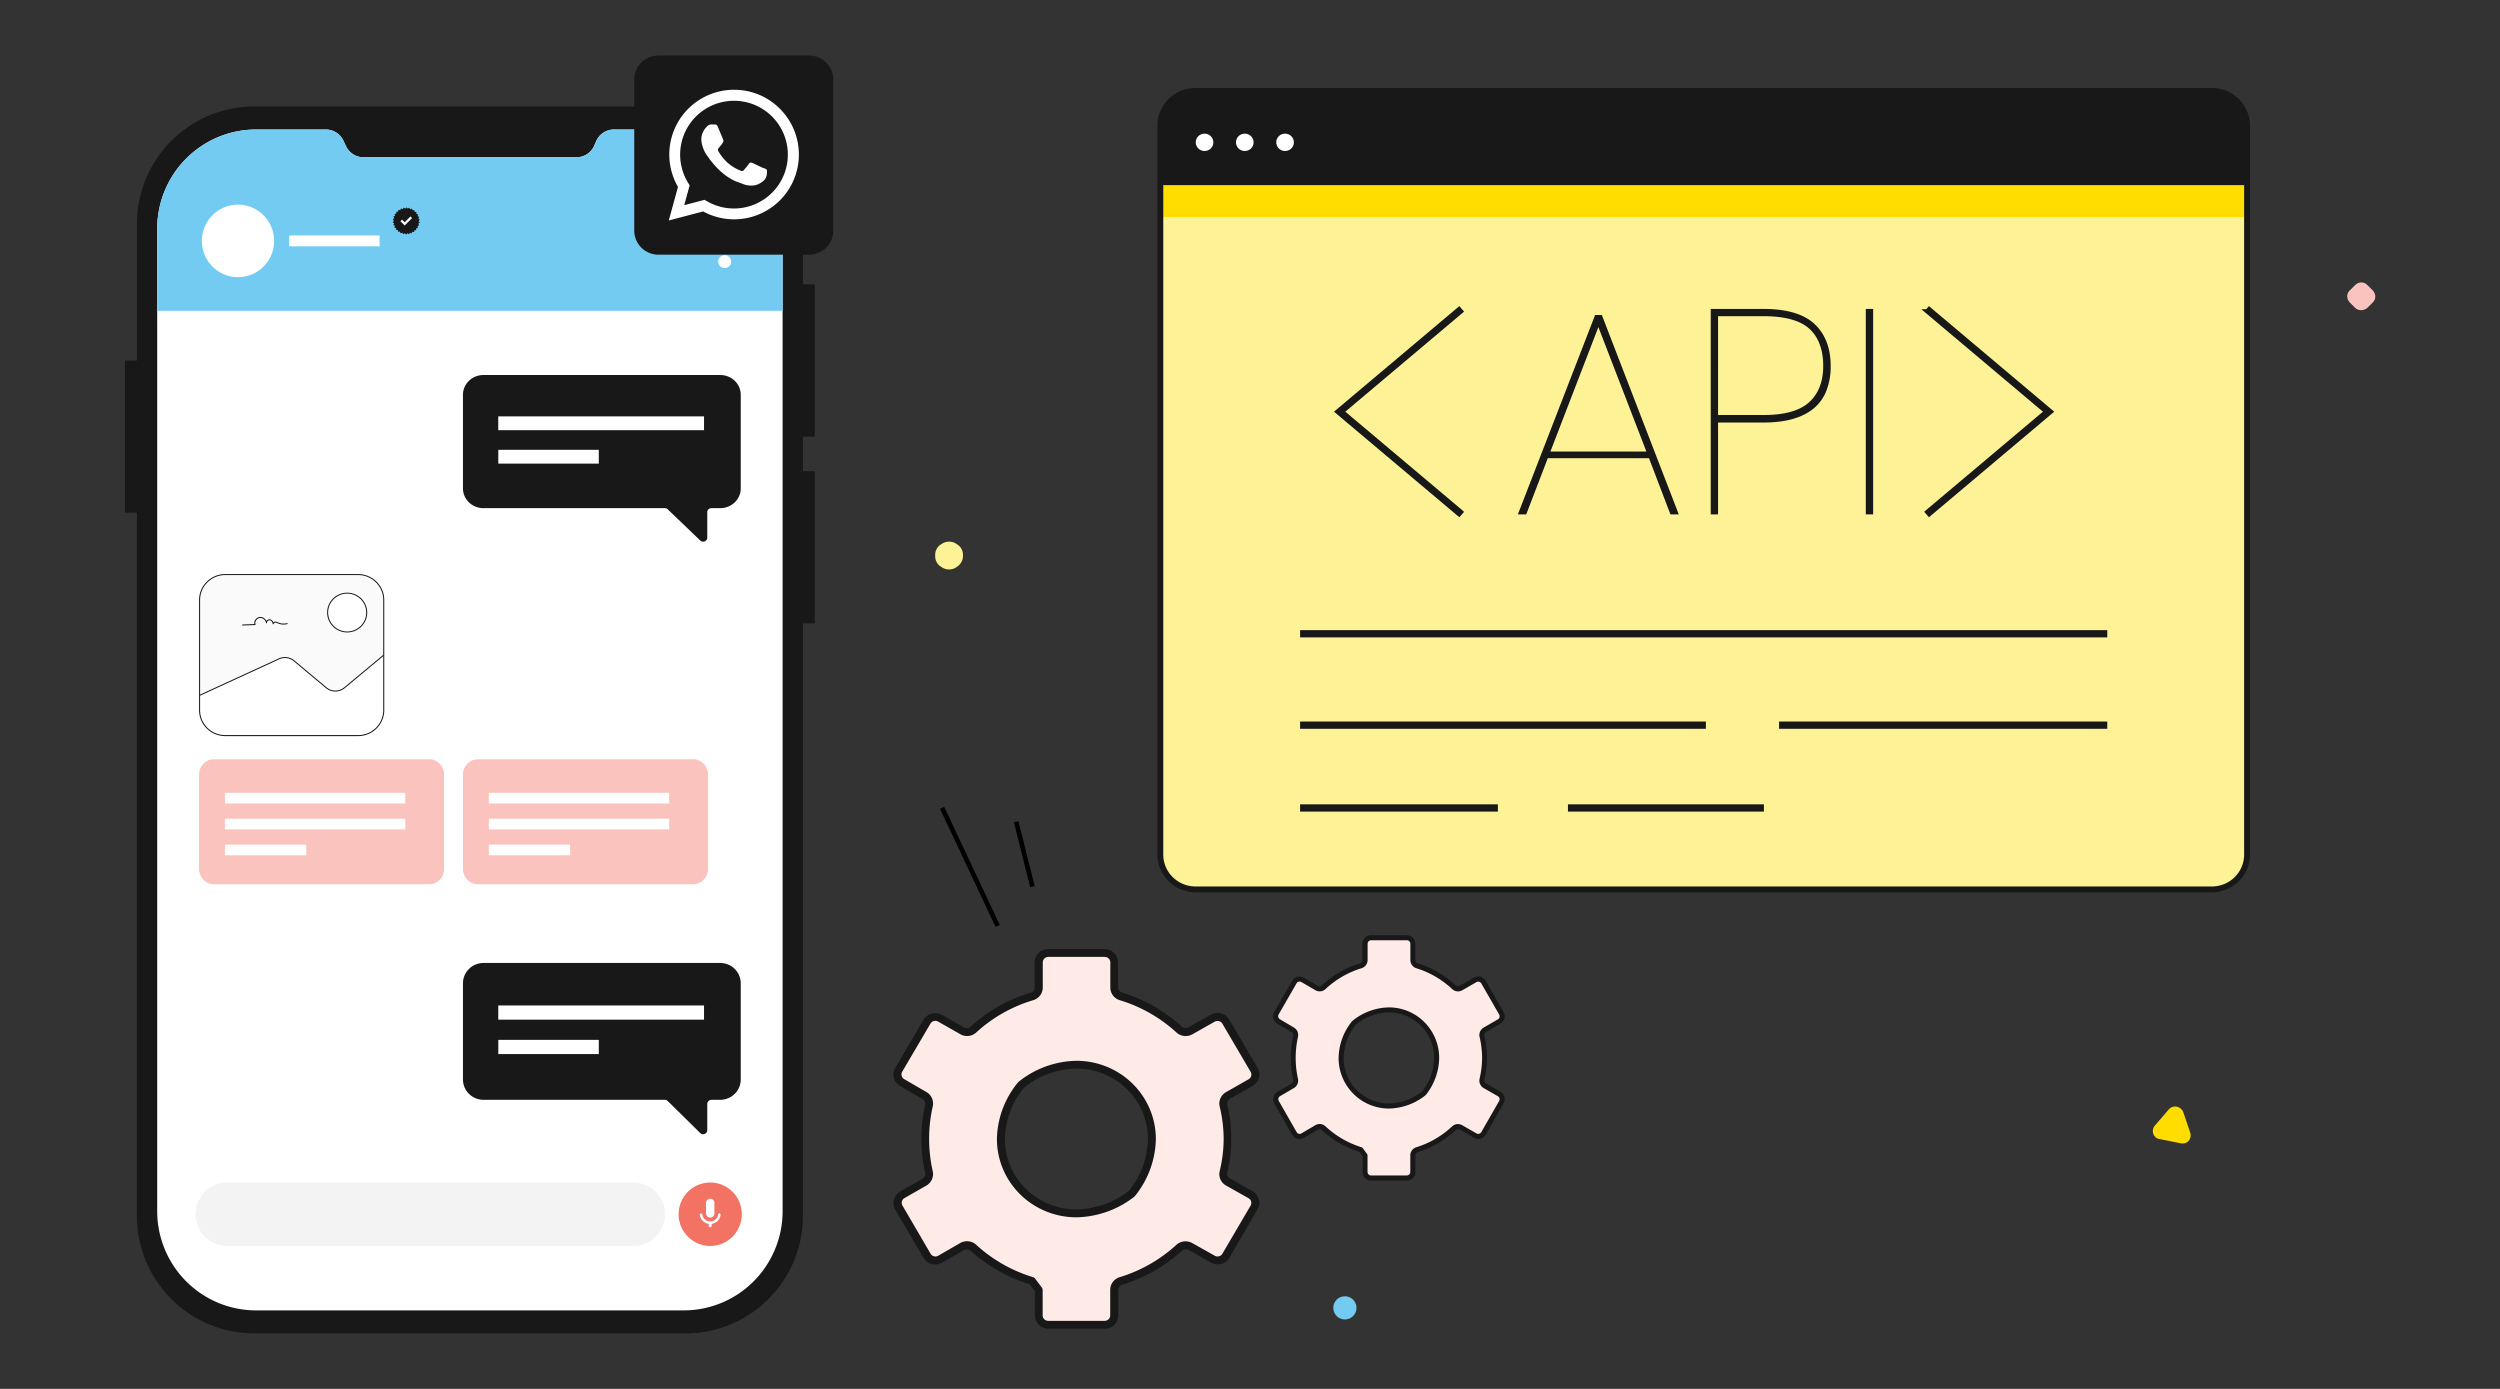
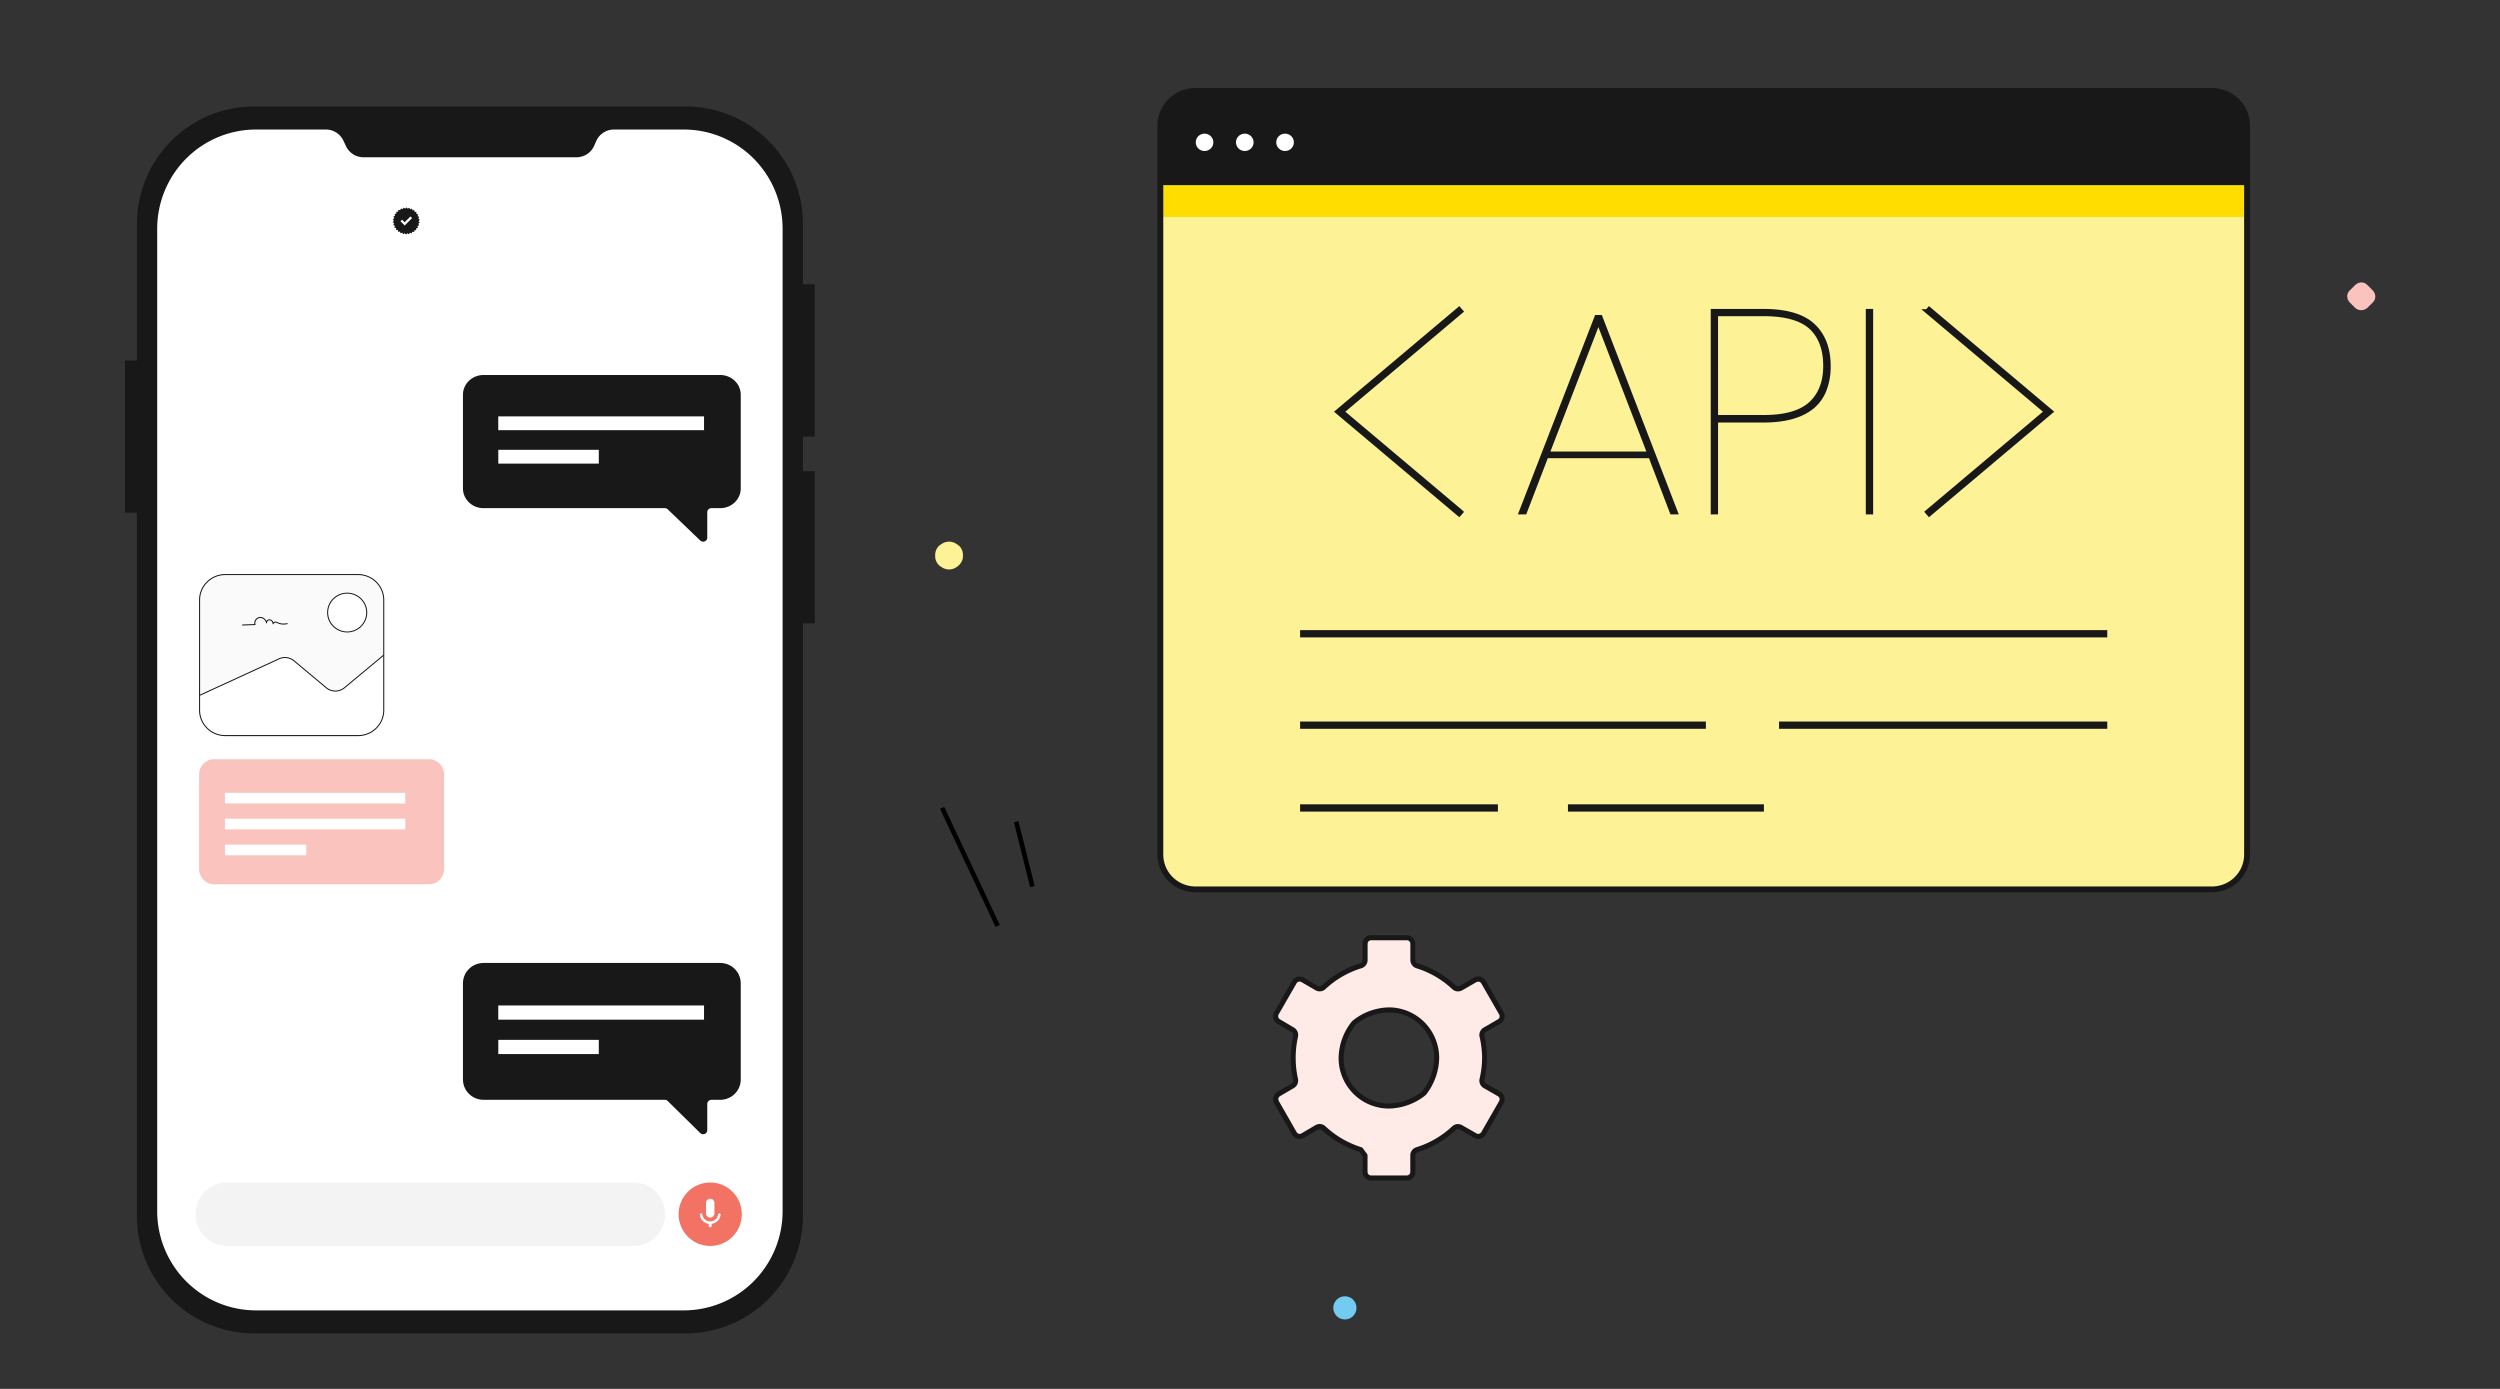
<svg xmlns="http://www.w3.org/2000/svg" xmlns:xlink="http://www.w3.org/1999/xlink" width="540" height="300" fill="none">
  <rect width="100%" height="100%" fill="#333333" stroke="none" />
  <style>.B{fill:#fff}.C{fill:#181818}.D{fill:#fac3bd}</style>
  <g clip-path="url(#A)">
    <path d="M477.74 19.626H258.247c-4.204 0-7.613 3.363-7.613 7.511v157.457c0 4.148 3.409 7.511 7.613 7.511H477.74c4.204 0 7.613-3.363 7.613-7.511V27.137c0-4.148-3.409-7.511-7.613-7.511z" fill="#fdf295" />
    <path d="M485.353 39.986H250.634v6.885h234.719v-6.885z" fill="#fd0" />
    <path d="M258.247 19.626h219.506c2.019 0 3.955.791 5.383 2.2a7.46 7.46 0 0 1 2.23 5.311v12.85H250.634v-12.85a7.46 7.46 0 0 1 2.23-5.311c1.428-1.408 3.364-2.2 5.383-2.2z" class="C" />
    <g class="B">
      <path d="M260.182 32.62c1.051 0 1.903-.841 1.903-1.878s-.852-1.878-1.903-1.878-1.903.841-1.903 1.878.852 1.878 1.903 1.878zm8.692 0c1.051 0 1.903-.841 1.903-1.878s-.852-1.878-1.903-1.878-1.904.841-1.904 1.878.853 1.878 1.904 1.878zm8.697 0c1.052 0 1.904-.841 1.904-1.878s-.852-1.878-1.904-1.878-1.903.841-1.903 1.878.852 1.878 1.903 1.878z" />
    </g>
    <g class="C">
      <path d="M258.247 192.731h219.506c2.187 0 4.285-.857 5.831-2.383s2.416-3.596 2.416-5.754V27.137a8.08 8.08 0 0 0-2.416-5.754C482.038 19.857 479.94 19 477.753 19H258.247c-2.187 0-4.285.857-5.831 2.383A8.08 8.08 0 0 0 250 27.137v157.457c0 2.158.869 4.228 2.416 5.754s3.644 2.383 5.831 2.383zm-6.978-165.594c0-1.826.735-3.577 2.044-4.868s3.083-2.017 4.934-2.017h219.506a7.02 7.02 0 0 1 4.934 2.017c1.308 1.292 2.044 3.042 2.044 4.868v157.457a6.84 6.84 0 0 1-2.044 4.869c-1.308 1.291-3.083 2.016-4.934 2.016H258.247c-1.851 0-3.626-.725-4.934-2.016a6.84 6.84 0 0 1-2.044-4.869V27.137zm64.957 83.432l-.317-.307-.013-.018-25.307-21.319 25.656-21.618-1.028-1.189-27.07 22.808 27.07 22.802 1.009-1.158zm125.048-21.644l-25.655 21.613 1.027 1.189.362-.3 26.709-22.502-27.071-22.808-.577.67h-1.072l26.277 22.138zm13.418 47.187H280.82v1.565h174.348v-1.565h-.476zm-86.223 19.741h-.475-87.174v1.565h87.649v-1.565zm15.804 1.565h.475 70.42v-1.565h-70.895v1.565zM280.82 173.741v1.565h42.727v-1.565h-.476-42.251zm57.858 1.565h.475 41.852v-1.565h-42.327v1.565zm-4.352-76.341h21.855l4.631 12.142h1.802l-16.615-43.062h-.73v-.038.038h-.729l-16.679 43.062h1.802l4.663-12.142zm10.924-28.316l10.366 26.876H334.89l10.36-26.876zm25.852 20.617h9.865c4.663 0 8.298-.995 10.785-3.036a9.48 9.48 0 0 0 2.76-3.855 14.37 14.37 0 0 0 .913-5.345c0-3.818-1.167-6.885-3.508-9.063s-6.058-3.23-10.924-3.236h-11.477v44.376h1.586V91.266zm0-22.97h9.865c4.612 0 7.918.951 9.853 2.716s2.994 4.444 2.994 8.018c0 3.411-1.028 6.009-3.026 7.836s-5.253 2.779-9.821 2.773h-9.865V68.296zm33.497-1.559h-.476-.634-.476v44.377h1.586V66.737z" />
    </g>
  </g>
  <g clip-path="url(#B)">
    <path d="M176.012 94.313V61.398h-2.575V48.39c0-6.734-2.665-13.192-7.409-17.953S154.851 23 148.142 23H54.87c-6.709 0-13.142 2.675-17.886 7.436s-7.409 11.219-7.409 17.953v29.466h-2.586v32.892h2.575V262.61a25.44 25.44 0 0 0 7.409 17.954A25.25 25.25 0 0 0 54.858 288h93.272a25.25 25.25 0 0 0 17.887-7.436c4.743-4.762 7.408-11.22 7.408-17.954V134.661h2.587v-32.892h-2.575v-7.44l2.575-.016z" class="C" />
    <path d="M169.044 49.404v212.212a21.47 21.47 0 0 1-6.255 15.151c-4.004 4.019-9.434 6.276-15.096 6.276H55.307c-5.662 0-11.092-2.257-15.096-6.276a21.47 21.47 0 0 1-6.255-15.151V49.404c.001-5.683 2.251-11.133 6.255-15.151a21.31 21.31 0 0 1 15.096-6.276h15.066a4.18 4.18 0 0 1 2.265.656 4.2 4.2 0 0 1 1.554 1.78l.523 1.124a4.21 4.21 0 0 0 1.548 1.774c.674.431 1.456.661 2.255.661h45.999c.799 0 1.581-.23 2.255-.661s1.211-1.047 1.548-1.774l.488-1.124c.336-.728.873-1.344 1.547-1.776a4.18 4.18 0 0 1 2.257-.66h15.066a21.28 21.28 0 0 1 8.174 1.626c2.592 1.076 4.948 2.654 6.932 4.644s3.558 4.352 4.632 6.953 1.628 5.388 1.628 8.204z" class="B" />
-     <path d="M169.044 49.404v17.73H33.956v-17.73c.001-5.683 2.251-11.133 6.255-15.151a21.31 21.31 0 0 1 15.096-6.276h15.066a4.18 4.18 0 0 1 2.265.656 4.2 4.2 0 0 1 1.554 1.78l.523 1.124a4.21 4.21 0 0 0 1.548 1.774c.674.431 1.456.661 2.255.661h45.999c.799 0 1.581-.23 2.255-.661s1.211-1.047 1.548-1.774l.488-1.124c.336-.728.873-1.344 1.547-1.776a4.18 4.18 0 0 1 2.257-.66h15.066a21.28 21.28 0 0 1 8.174 1.626c2.592 1.076 4.948 2.654 6.932 4.644s3.558 4.352 4.632 6.953 1.628 5.388 1.628 8.204z" fill="#73cbf2" />
    <path d="M153.405 269.126c3.77 0 6.827-3.068 6.827-6.852s-3.057-6.853-6.827-6.853-6.827 3.068-6.827 6.853 3.056 6.852 6.827 6.852z" fill="#f27264" />
    <g class="B">
      <path d="M153.409 262.998c-.242 0-.473-.096-.643-.267a.91.91 0 0 1-.266-.645v-2.189c-.009-.125.009-.25.051-.367s.107-.225.192-.316a.92.92 0 0 1 .302-.214.9.9 0 0 1 .362-.075.9.9 0 0 1 .361.075c.114.05.217.122.302.214a.9.9 0 0 1 .192.316c.041.118.06.242.052.367v2.189a.93.93 0 0 1-.068.349c-.045.11-.112.211-.196.296a.92.92 0 0 1-.294.198.9.9 0 0 1-.347.069zm2.25-.599a.27.27 0 0 0-.012-.113c-.012-.037-.031-.07-.057-.099a.26.26 0 0 0-.092-.066c-.035-.015-.073-.024-.112-.023a.27.27 0 0 0-.179.071c-.05.044-.081.105-.09.171-.059.414-.264.791-.579 1.065a1.72 1.72 0 0 1-1.131.423c-.415 0-.818-.15-1.132-.423a1.74 1.74 0 0 1-.579-1.065c-.004-.035-.015-.069-.032-.101s-.04-.059-.068-.081-.059-.039-.093-.049a.27.27 0 0 0-.106-.009c-.035.003-.069.014-.1.031s-.059.041-.081.069-.039.059-.049.094-.013.07-.009.105c.064.493.288.952.637 1.305a2.27 2.27 0 0 0 1.294.653v.435a.31.31 0 0 0 .06.183c.038.053.092.093.154.114.025.006.05.006.074 0h.059c.024.006.05.006.074 0 .062-.02.117-.06.155-.114s.06-.117.06-.183v-.435c.49-.07.945-.3 1.294-.653a2.29 2.29 0 0 0 .64-1.305z" />
    </g>
    <path d="M136.833 255.421H49.057c-3.77 0-6.827 3.068-6.827 6.853s3.057 6.852 6.827 6.852h87.776c3.77 0 6.827-3.068 6.827-6.852s-3.057-6.853-6.827-6.853z" fill="#f3f3f3" />
    <g class="B">
      <use xlink:href="#I" />
      <path d="M156.529 53.429a1.394 1.394 0 1 0 0-2.788 1.394 1.394 0 1 0 0 2.788zm0 4.48a1.394 1.394 0 1 0 0-2.788 1.394 1.394 0 1 0 0 2.788zm-105.12 1.958c4.309 0 7.802-3.506 7.802-7.832s-3.493-7.831-7.802-7.831-7.802 3.506-7.802 7.831 3.493 7.832 7.802 7.832zm11.06-6.657h19.529v-2.35H62.469" />
    </g>
    <path d="M90.417 47.767l.25-.309-.3-.247.179-.356-.343-.176.101-.388-.375-.102.023-.399-.39-.02-.062-.399-.382.063-.141-.372-.363.137-.218-.337-.324.211-.285-.282-.273.274-.335-.219-.211.329-.374-.145-.137.364-.394-.063-.062.384-.398.02.019.388-.386.106.101.376-.355.18.175.348-.312.251.246.305-.254.309.304.247-.183.356.347.176-.105.388.374.102-.019.399.386.02.062.395.382-.059.144.372.363-.137.215.337.328-.215.281.286.273-.274.336.215.211-.325.374.145.141-.364.394.063.059-.384.402-.023-.023-.388.386-.102-.098-.376.355-.184-.176-.345.308-.255-.242-.301z" class="C" />
    <path d="M86.496 47.787l.917.92 1.596-1.605-.351-.352-1.252 1.257-.566-.564-.343.345z" class="B" />
  </g>
  <g clip-path="url(#C)">
    <path d="M174.8 12.743h-32.6a4.46 4.46 0 0 0-4.457 4.457V49.8a4.46 4.46 0 0 0 4.457 4.457h32.6a4.46 4.46 0 0 0 4.457-4.457V17.199a4.46 4.46 0 0 0-4.457-4.457z" class="C" />
    <path d="M168.457 23.491c-1.295-1.305-2.837-2.339-4.535-3.043a13.88 13.88 0 0 0-5.359-1.057 13.99 13.99 0 0 0-6.995 1.871 13.98 13.98 0 0 0-5.122 5.118c-1.229 2.126-1.876 4.538-1.877 6.993s.645 4.868 1.872 6.995l-1.983 7.25 7.427-1.946c2.052 1.117 4.35 1.702 6.686 1.701 2.766 0 5.471-.82 7.771-2.358a13.98 13.98 0 0 0 5.152-6.279c1.058-2.556 1.335-5.369.794-8.083a13.99 13.99 0 0 0-3.831-7.161zm-9.894 21.541a11.54 11.54 0 0 1-5.942-1.619l-.431-.253-4.397 1.159 1.173-4.293-.275-.438a11.64 11.64 0 0 1 1.399-14.179 11.63 11.63 0 0 1 14.079-2.188c2.257 1.248 4.036 3.21 5.056 5.579s1.224 5.01.58 7.507-2.101 4.71-4.14 6.289a11.63 11.63 0 0 1-7.124 2.437h.022zm6.381-8.691l-2.392-1.136c-.32-.119-.55-.178-.787.178s-.899 1.136-1.107 1.367-.409.26-.743.089a9.6 9.6 0 0 1-2.808-1.738 10.34 10.34 0 0 1-1.961-2.474c-.2-.349 0-.535.156-.743s.349-.409.52-.609a2.14 2.14 0 0 0 .349-.587c.052-.093.08-.198.08-.305s-.028-.212-.08-.305l-1.077-2.592c-.289-.698-.572-.594-.787-.602s-.431 0-.669 0a1.28 1.28 0 0 0-.928.438 3.9 3.9 0 0 0-.922 1.33 3.89 3.89 0 0 0-.304 1.589c.116 1.316.611 2.57 1.427 3.61.178.238 2.466 3.766 5.942 5.281l1.99.743c.722.223 1.486.269 2.229.134.668-.097 2.065-.839 2.362-1.656.228-.523.298-1.102.2-1.664-.089-.148-.319-.23-.668-.408l-.022.059z" class="B" />
    <path d="M142.2 55.007h32.593a5.2 5.2 0 0 0 5.2-5.199V17.2a5.2 5.2 0 0 0-5.2-5.199H142.2a5.2 5.2 0 0 0-5.2 5.2v32.608a5.2 5.2 0 0 0 5.2 5.2zM138.486 17.2c0-.985.391-1.93 1.087-2.626s1.642-1.088 2.627-1.088h32.593c.985 0 1.93.391 2.626 1.088a3.71 3.71 0 0 1 1.088 2.626v32.608a3.71 3.71 0 0 1-1.088 2.626c-.696.697-1.641 1.088-2.626 1.088H142.2c-.985 0-1.93-.391-2.627-1.088s-1.087-1.641-1.087-2.626V17.2z" class="C" />
  </g>
  <g clip-path="url(#D)">
    <path d="M144.227 237.818l7.026 6.924c.56.551 1.518.162 1.518-.62v-5.685c0-.484.398-.876.889-.876h1.896c2.455 0 4.444-1.959 4.444-4.379v-20.803c0-2.419-1.989-4.379-4.444-4.379h-51.112c-2.455 0-4.444 1.96-4.444 4.379v20.803c0 2.42 1.989 4.379 4.444 4.379h39.154c.235 0 .462.092.629.257z" class="C" />
    <g class="B">
      <path d="M107.626 217.186h44.444v3.066h-44.444v-3.066zm.009 7.421h21.704v3.066h-21.704v-3.066z" />
    </g>
  </g>
  <g clip-path="url(#E)">
    <path d="M144.227 110.012l7.026 6.737c.56.536 1.518.157 1.518-.603v-5.531c0-.471.398-.852.889-.852h1.896c2.455 0 4.444-1.907 4.444-4.262v-20.24c0-2.354-1.989-4.261-4.444-4.261h-51.112c-2.455 0-4.444 1.907-4.444 4.261v20.24c0 2.355 1.989 4.262 4.444 4.262h39.154a.91.91 0 0 1 .629.249z" class="C" />
    <g class="B">
      <path d="M107.626 89.938h44.444v2.983h-44.444v-2.983zm.009 7.22h21.704v2.983h-21.704v-2.983z" />
    </g>
  </g>
  <path d="M92.727 164H46.193C44.43 164 43 165.474 43 167.293v20.414c0 1.819 1.429 3.293 3.193 3.293h46.535c1.763 0 3.193-1.474 3.193-3.293v-20.414c0-1.819-1.429-3.293-3.193-3.293z" class="D" />
  <path d="M87.539 171.244H48.587v2.305h38.952v-2.305zm0 5.597H48.587v2.305h38.952v-2.305zm-21.391 5.598h-17.56v2.305h17.56v-2.305z" class="B" />
-   <path d="M149.727 164h-46.534c-1.764 0-3.193 1.474-3.193 3.293v20.414c0 1.819 1.429 3.293 3.193 3.293h46.534c1.764 0 3.193-1.474 3.193-3.293v-20.414c0-1.819-1.429-3.293-3.193-3.293z" class="D" />
  <path d="M144.539 171.244h-38.952v2.305h38.952v-2.305zm0 5.597h-38.952v2.305h38.952v-2.305zm-21.391 5.598h-17.561v2.305h17.561v-2.305z" class="B" />
  <g clip-path="url(#F)">
    <path d="M77.352 124.109H48.648c-3.058 0-5.538 2.46-5.538 5.493v23.796c0 3.033 2.479 5.492 5.538 5.492h28.704c3.058 0 5.538-2.459 5.538-5.492v-23.796c0-3.033-2.479-5.493-5.538-5.493z" fill="#fafafa" />
    <path d="M77.52 158.891H48.48c-2.966 0-5.37-2.385-5.37-5.327v-3.369l17.161-7.886a3.07 3.07 0 0 1 3.247.432l6.951 5.815a3.07 3.07 0 0 0 3.924.005l8.496-7.062v12.064c0 2.942-2.404 5.327-5.37 5.327l.001.001z" class="B" />
    <g class="C">
      <path d="M43.157 150.295l17.161-7.886c.395-.182.816-.27 1.235-.27.681 0 1.354.234 1.895.686l6.95 5.815c.588.491 1.312.737 2.037.737s1.443-.244 2.03-.731l8.496-7.062-.141-.168-8.496 7.063c-.546.454-1.216.681-1.888.681s-1.347-.229-1.894-.687l-6.951-5.814c-.581-.486-1.306-.738-2.038-.738a3.18 3.18 0 0 0-1.328.29l-17.162 7.885.093.198v.001z" />
      <path d="M77.352 158.891v-.11H48.648c-1.499 0-2.855-.602-3.838-1.576a5.34 5.34 0 0 1-1.589-3.807v-23.796c0-1.487.607-2.832 1.589-3.807a5.43 5.43 0 0 1 3.838-1.576h28.704c1.499 0 2.856.602 3.838 1.576s1.589 2.32 1.589 3.807v23.797c0 1.487-.607 2.832-1.589 3.807a5.43 5.43 0 0 1-3.838 1.576v.219c3.119 0 5.648-2.508 5.648-5.602v-23.797c0-3.094-2.529-5.602-5.648-5.602H48.648c-3.119 0-5.648 2.508-5.648 5.602v23.797c0 3.094 2.529 5.602 5.648 5.602h28.704v-.109-.001zm-24.946-23.783l.906-.032 1.444-.051.33-.012c.069-.002.129-.069.106-.139-.152-.461.09-.974.49-1.229.439-.279.993-.168 1.366.171a1.29 1.29 0 0 1 .414.749c.02.12.23.094.216-.03-.034-.319.305-.585.614-.536.349.056.573.415.586.744.006.126.175.145.216.03.054-.151.195-.256.351-.288.203-.042.394.099.573.173a3.24 3.24 0 0 0 1.29.25 3.33 3.33 0 0 0 .75-.099c.138-.035.08-.246-.058-.211a3.03 3.03 0 0 1-1.375.023c-.224-.049-.444-.123-.651-.221s-.404-.182-.633-.115a.69.69 0 0 0-.46.429l.216.029c-.013-.346-.197-.696-.508-.867s-.697-.108-.943.147c-.132.137-.213.323-.192.514l.216-.03c-.096-.587-.593-1.097-1.181-1.215a1.26 1.26 0 0 0-.847.119 1.41 1.41 0 0 0-.585.605c-.141.284-.185.612-.085.916l.106-.139-.906.031-1.444.052-.33.012c-.141.005-.142.224 0 .219l.005.001z" />
    </g>
    <path d="M78.934 133.802c.828-2.16-.266-4.577-2.444-5.399s-4.615.264-5.443 2.424.266 4.577 2.444 5.399 4.615-.264 5.443-2.424z" class="B" />
    <path d="M79.209 132.314h-.11a4.04 4.04 0 0 1-1.203 2.881 4.11 4.11 0 0 1-5.81 0 4.04 4.04 0 0 1-1.203-2.881c0-1.126.459-2.144 1.203-2.882a4.11 4.11 0 0 1 5.81 0c.744.738 1.203 1.756 1.203 2.882h.221c0-2.371-1.938-4.294-4.329-4.294s-4.329 1.923-4.329 4.294 1.938 4.294 4.329 4.294 4.329-1.923 4.329-4.294h-.11z" class="C" />
  </g>
  <g clip-path="url(#G)">
    <path d="M265.262 236.635l4.858-2.789c.235-.133.441-.31.605-.522a1.99 1.99 0 0 0 .355-.711c.069-.257.086-.526.05-.79a2.01 2.01 0 0 0-.263-.749l-6.094-10.396a2.04 2.04 0 0 0-.53-.596c-.215-.162-.46-.281-.721-.35a2.09 2.09 0 0 0-1.564.202l-4.858 2.73a2.07 2.07 0 0 1-1.25.26c-.434-.047-.842-.23-1.162-.522-3.583-3.287-7.872-5.737-12.549-7.167-.417-.127-.782-.383-1.04-.73s-.396-.767-.393-1.197v-5.426a2.02 2.02 0 0 0-.603-1.437c-.386-.382-.91-.598-1.457-.6h-12.189a2.1 2.1 0 0 0-.79.155c-.25.103-.478.253-.669.442s-.343.414-.446.661-.156.512-.155.779v5.418a1.99 1.99 0 0 1-.397 1.201c-.259.349-.626.606-1.045.734a32.41 32.41 0 0 0-12.66 7.176c-.322.292-.732.475-1.167.52s-.876-.048-1.253-.267l-4.773-2.713a2.11 2.11 0 0 0-1.567-.2c-.529.14-.98.479-1.256.944l-6.095 10.387a2.01 2.01 0 0 0-.209 1.536 2.04 2.04 0 0 0 .948 1.237l4.823 2.789a2.03 2.03 0 0 1 .843.931c.175.39.219.824.127 1.241a32.32 32.32 0 0 0 0 14.368c.082.419.026.853-.159 1.239s-.49.704-.871.908l-4.755 2.747c-.235.132-.442.309-.607.52s-.287.453-.357.711-.088.526-.052.791.124.519.261.75l6.085 10.379a2.08 2.08 0 0 0 1.257.944 2.11 2.11 0 0 0 1.567-.2l4.781-2.722c.377-.217.814-.309 1.248-.264a2.06 2.06 0 0 1 1.164.518c3.611 3.301 7.933 5.757 12.643 7.184l1.459 1.935v5.502a2 2 0 0 0 .155.778 2.01 2.01 0 0 0 .446.659c.192.189.419.338.67.44s.518.153.789.152h12.188c.547 0 1.071-.214 1.457-.594s.603-.897.603-1.435v-5.51a2 2 0 0 1 .394-1.2 2.05 2.05 0 0 1 1.04-.736c4.694-1.42 8.999-3.87 12.591-7.167a2.08 2.08 0 0 1 1.162-.522c.433-.049.871.039 1.25.252l4.858 2.738c.474.267 1.036.339 1.564.199s.977-.478 1.252-.943l6.094-10.379c.271-.469.342-1.024.199-1.545s-.489-.965-.963-1.235l-4.815-2.747c-.387-.211-.692-.541-.871-.94s-.219-.843-.116-1.266a30.74 30.74 0 0 0 0-14.368 1.98 1.98 0 0 1 .127-1.207c.167-.379.45-.699.808-.915zm-21.046 21.367c-17.57 12.618-36.659-6.677-23.827-23.497.124-.164.271-.309.438-.431 17.089-12.677 36.685 6.162 23.861 23.454-.132.18-.292.34-.472.474z" fill="#feebe8" />
    <g class="C">
      <path d="M270.549 234.582a2.9 2.9 0 0 0 1.079-1.073 2.85 2.85 0 0 0 .381-1.463 2.82 2.82 0 0 0-.395-1.437l-6.094-10.387c-.258-.437-.627-.8-1.071-1.052a2.96 2.96 0 0 0-1.461-.385 2.91 2.91 0 0 0-1.451.38l-4.867 2.739c-.184.099-.39.152-.6.152a1.18 1.18 0 0 1-.799-.304 33.53 33.53 0 0 0-12.917-7.362c-.248-.071-.465-.219-.619-.422a1.16 1.16 0 0 1-.24-.702v-5.384c.001-.378-.073-.753-.219-1.102a2.86 2.86 0 0 0-.633-.935c-.271-.268-.593-.481-.947-.625a2.96 2.96 0 0 0-1.119-.22h-12.188a2.96 2.96 0 0 0-1.119.22 2.9 2.9 0 0 0-.948.625 2.86 2.86 0 0 0-.632.935c-.146.349-.221.724-.22 1.102v5.418c.001.254-.082.501-.237.703a1.19 1.19 0 0 1-.621.421 33.24 33.24 0 0 0-12.995 7.37c-.219.194-.503.302-.798.304a1.31 1.31 0 0 1-.61-.16l-4.695-2.722c-.445-.246-.947-.377-1.459-.38-.52-.009-1.033.12-1.486.373a2.89 2.89 0 0 0-1.089 1.064l-6.102 10.387a2.81 2.81 0 0 0-.395 1.437 2.85 2.85 0 0 0 .387 1.43 2.91 2.91 0 0 0 1.055 1.055l4.824 2.789a1.17 1.17 0 0 1 .437.427 1.14 1.14 0 0 1 .155.587c.008.081.008.163 0 .245-1.1 4.851-1.1 9.881 0 14.732.008.081.008.163 0 .245-.002.207-.059.41-.164.589a1.21 1.21 0 0 1-.437.433l-4.781 2.713c-.451.257-.825.627-1.083 1.072s-.39.951-.385 1.464a2.82 2.82 0 0 0 .395 1.437l6.094 10.379a2.9 2.9 0 0 0 .752.843c.305.23.653.398 1.023.496a2.97 2.97 0 0 0 1.138.071c.38-.049.747-.173 1.079-.362l4.78-2.722c.189-.098.397-.153.61-.16.292.004.572.112.789.304a33.62 33.62 0 0 0 12.747 7.235l1.133 1.504v5.223a2.85 2.85 0 0 0 .854 2.032c.548.539 1.29.842 2.064.842h12.188c.774 0 1.516-.303 2.064-.842a2.85 2.85 0 0 0 .854-2.032v-5.51c.001-.254.085-.5.24-.703a1.19 1.19 0 0 1 .619-.421c4.814-1.463 9.231-3.98 12.917-7.362a1.18 1.18 0 0 1 .799-.304c.21 0 .416.052.6.152l4.867 2.738c.671.378 1.466.478 2.213.28a2.92 2.92 0 0 0 1.77-1.336l6.025-10.413a2.81 2.81 0 0 0 .395-1.437c.006-.514-.128-1.02-.388-1.465a2.91 2.91 0 0 0-1.088-1.07l-4.824-2.713a1.19 1.19 0 0 1-.442-.427c-.107-.178-.165-.381-.168-.587-.013-.087-.013-.176 0-.262 1.157-4.839 1.157-9.876 0-14.715a.96.96 0 0 1 0-.262c.003-.206.06-.407.165-.585s.256-.326.436-.429l-.429-.727.429.727 4.858-2.713zm-5.725 1.31c-.439.253-.803.615-1.058 1.049a2.86 2.86 0 0 0-.392 1.427c0 .219.026.437.077.651.559 2.289.847 4.635.858 6.989a29.7 29.7 0 0 1-.858 6.948 2.8 2.8 0 0 0 .168 1.798c.252.565.684 1.035 1.231 1.338l4.824 2.713c.186.102.34.252.447.433a1.15 1.15 0 0 1 .162.598 1.13 1.13 0 0 1-.163.591l-6.085 10.379a1.22 1.22 0 0 1-.444.433 1.25 1.25 0 0 1-.603.159 1.19 1.19 0 0 1-.601-.161l-4.858-2.73a3.01 3.01 0 0 0-1.459-.38c-.728 0-1.429.268-1.966.752-3.496 3.213-7.687 5.603-12.257 6.99-.593.182-1.11.546-1.478 1.039a2.84 2.84 0 0 0-.565 1.699v5.511a1.17 1.17 0 0 1-.352.837 1.21 1.21 0 0 1-.849.346h-12.189a1.21 1.21 0 0 1-.849-.346 1.17 1.17 0 0 1-.352-.837v-5.502c-.002-.18-.062-.355-.172-.499l-1.459-1.944a.86.86 0 0 0-.438-.304 31.88 31.88 0 0 1-12.308-7.015c-.533-.484-1.232-.753-1.957-.752-.515.002-1.021.136-1.468.388l-4.755 2.747a1.21 1.21 0 0 1-.445.151 1.2 1.2 0 0 1-.47-.029 1.21 1.21 0 0 1-.423-.204c-.125-.095-.231-.214-.31-.349l-6.077-10.404c-.107-.179-.163-.384-.163-.592a1.18 1.18 0 0 1 .164-.596 1.2 1.2 0 0 1 .446-.435l4.703-2.687c.443-.253.81-.615 1.066-1.051s.392-.931.393-1.434a3.12 3.12 0 0 0-.068-.617c-1.042-4.607-1.042-9.382 0-13.988.047-.202.07-.41.068-.617.009-.501-.117-.995-.364-1.433s-.607-.803-1.043-1.06l-4.816-2.79a1.23 1.23 0 0 1-.438-.437c-.105-.181-.161-.385-.162-.594a1.15 1.15 0 0 1 .163-.591l6.102-10.388a1.2 1.2 0 0 1 .317-.352c.128-.096.275-.165.431-.204a1.22 1.22 0 0 1 .478-.021c.159.024.311.08.448.163l4.772 2.713c.538.309 1.161.439 1.779.372a2.92 2.92 0 0 0 1.655-.744c3.512-3.224 7.729-5.612 12.325-6.981.595-.182 1.115-.547 1.484-1.041a2.85 2.85 0 0 0 .568-1.706v-5.409c0-.315.126-.616.351-.84a1.22 1.22 0 0 1 .85-.352h12.188c.32.003.626.129.851.352a1.18 1.18 0 0 1 .351.84v5.426a2.83 2.83 0 0 0 .565 1.7c.367.492.885.856 1.478 1.039 4.57 1.386 8.761 3.776 12.257 6.989a2.93 2.93 0 0 0 1.965.752c.512 0 1.014-.131 1.459-.38l4.833-2.73a1.27 1.27 0 0 1 .601-.152 1.25 1.25 0 0 1 .603.159 1.22 1.22 0 0 1 .444.433l6.094 10.387a1.17 1.17 0 0 1 .153.438 1.15 1.15 0 0 1-.029.463 1.17 1.17 0 0 1-.208.416c-.096.124-.217.228-.354.306l-4.867 2.764zm-32.315-6.762c-4.434.083-8.718 1.594-12.197 4.302-.228.171-.433.37-.61.592-2.75 3.425-4.284 7.644-4.368 12.01 0 4.483 1.808 8.782 5.027 11.952s7.586 4.951 12.139 4.951c4.426-.083 8.708-1.565 12.214-4.226l-.506-.676.506.676a2.67 2.67 0 0 0 .661-.65 20.17 20.17 0 0 0 4.291-12.027c0-4.484-1.808-8.783-5.027-11.953s-7.586-4.951-12.139-4.951h.009zm11.493 27.891c-.082.11-.181.207-.292.287a19.2 19.2 0 0 1-11.201 3.939c-4.098 0-8.028-1.603-10.925-4.456s-4.525-6.723-4.525-10.757a18.15 18.15 0 0 1 4.025-10.988 1.32 1.32 0 0 1 .266-.262 18.7 18.7 0 0 1 11.159-3.964c4.097 0 8.027 1.603 10.924 4.456s4.525 6.723 4.525 10.758c-.088 3.985-1.476 7.837-3.956 10.987z" />
    </g>
  </g>
  <g clip-path="url(#H)">
    <path d="M320.736 222.447l3.074-1.802a1.29 1.29 0 0 0 .383-.338 1.32 1.32 0 0 0 .225-.459c.044-.167.054-.341.031-.511s-.079-.336-.166-.484l-3.857-6.719a1.32 1.32 0 0 0-.335-.386c-.136-.105-.291-.182-.457-.226a1.3 1.3 0 0 0-.508-.034 1.31 1.31 0 0 0-.482.165l-3.075 1.764a1.28 1.28 0 0 1-.791.168c-.274-.03-.532-.148-.735-.337a20.59 20.59 0 0 0-7.942-4.632c-.265-.083-.495-.248-.659-.472a1.31 1.31 0 0 1-.249-.774v-3.507a1.32 1.32 0 0 0-.381-.929c-.244-.247-.576-.386-.922-.388h-7.714a1.29 1.29 0 0 0-.501.101c-.158.066-.302.163-.423.285s-.217.268-.283.428a1.31 1.31 0 0 0-.097.503v3.502c.001.279-.087.551-.252.776a1.3 1.3 0 0 1-.661.475c-2.988.91-5.729 2.496-8.013 4.637-.204.189-.463.307-.739.337a1.29 1.29 0 0 1-.793-.173l-3.02-1.753a1.31 1.31 0 0 0-.992-.13 1.32 1.32 0 0 0-.795.611l-3.857 6.713a1.32 1.32 0 0 0-.133.993c.087.335.303.623.6.799l3.053 1.803a1.3 1.3 0 0 1 .533.602c.111.252.139.533.081.802a21.3 21.3 0 0 0 0 9.286c.052.271.016.552-.101.801s-.31.455-.551.587l-3.01 1.775c-.149.086-.279.2-.384.337a1.29 1.29 0 0 0-.226.459 1.3 1.3 0 0 0-.033.512c.023.17.079.335.165.484l3.852 6.709c.175.3.46.52.795.61a1.31 1.31 0 0 0 .992-.13l3.026-1.759c.238-.14.515-.2.79-.17a1.28 1.28 0 0 1 .736.334c2.286 2.134 5.021 3.721 8.002 4.644l.924 1.25v3.557a1.29 1.29 0 0 0 .38.928 1.3 1.3 0 0 0 .424.285c.158.065.328.099.5.098h7.714a1.3 1.3 0 0 0 .922-.384 1.32 1.32 0 0 0 .382-.927v-3.562c-.002-.279.086-.55.249-.775a1.3 1.3 0 0 1 .658-.476 20.52 20.52 0 0 0 7.969-4.632 1.3 1.3 0 0 1 .735-.338c.274-.031.552.026.792.163l3.074 1.77c.3.172.656.219.99.129a1.31 1.31 0 0 0 .792-.61l3.857-6.708c.172-.303.217-.662.126-.999a1.32 1.32 0 0 0-.609-.799l-3.048-1.775c-.244-.137-.438-.35-.551-.607a1.31 1.31 0 0 1-.074-.819 20.26 20.26 0 0 0 0-9.287 1.31 1.31 0 0 1 .081-.779 1.3 1.3 0 0 1 .512-.592zm-13.321 13.81c-11.12 8.156-23.202-4.315-15.08-15.186a1.33 1.33 0 0 1 .277-.279c10.816-8.194 23.218 3.982 15.102 15.159-.084.117-.185.22-.299.306z" fill="#feebe8" />
    <g class="C">
      <path d="M324.082 221.12c.285-.166.521-.406.683-.694a1.87 1.87 0 0 0 .24-.945 1.86 1.86 0 0 0-.249-.929l-3.857-6.714c-.163-.282-.397-.516-.678-.679s-.6-.249-.925-.249a1.8 1.8 0 0 0-.918.246l-3.08 1.77c-.117.064-.248.098-.381.098-.187.001-.367-.069-.505-.197a21.11 21.11 0 0 0-8.176-4.758c-.156-.046-.293-.141-.391-.272s-.151-.291-.152-.454v-3.48a1.85 1.85 0 0 0-.139-.713 1.84 1.84 0 0 0-1-1.008 1.83 1.83 0 0 0-.708-.142h-7.714a1.83 1.83 0 0 0-.708.142 1.86 1.86 0 0 0-.6.404c-.171.173-.307.378-.4.604a1.87 1.87 0 0 0-.139.713v3.501c0 .165-.052.324-.15.455a.75.75 0 0 1-.393.272 20.93 20.93 0 0 0-8.225 4.764.76.76 0 0 1-.505.196c-.135-.002-.268-.038-.386-.104l-2.971-1.759c-.282-.159-.6-.243-.924-.245s-.654.077-.94.241a1.85 1.85 0 0 0-.69.687l-3.862 6.714c-.164.282-.25.602-.25.929a1.88 1.88 0 0 0 .245.924 1.86 1.86 0 0 0 .668.682l3.053 1.802a.74.74 0 0 1 .276.277.75.75 0 0 1 .099.379c.005.053.005.106 0 .158-.696 3.136-.696 6.387 0 9.522.005.053.005.106 0 .159a.78.78 0 0 1-.104.38c-.067.116-.162.213-.277.281l-3.025 1.753a1.86 1.86 0 0 0-.686.693c-.163.288-.247.614-.243.946a1.86 1.86 0 0 0 .249.929l3.857 6.708a1.87 1.87 0 0 0 .476.545c.193.149.413.257.648.32a1.84 1.84 0 0 0 .72.047c.241-.033.473-.112.683-.235l3.025-1.759a.9.9 0 0 1 .386-.104c.185.003.362.073.5.197 2.311 2.141 5.066 3.738 8.067 4.676l.717.973v3.376c0 .492.195.965.541 1.313a1.84 1.84 0 0 0 1.306.544h7.714a1.84 1.84 0 0 0 1.306-.544 1.86 1.86 0 0 0 .541-1.313v-3.562c.001-.164.054-.323.152-.454s.235-.227.391-.273c3.048-.945 5.843-2.572 8.176-4.758.138-.127.318-.198.505-.196.133 0 .264.034.381.098l3.08 1.77a1.84 1.84 0 0 0 1.4.181 1.86 1.86 0 0 0 1.121-.864l3.813-6.73c.164-.282.25-.602.25-.929a1.87 1.87 0 0 0-.245-.947c-.165-.288-.402-.527-.689-.692l-3.053-1.753c-.116-.066-.212-.161-.28-.276a.77.77 0 0 1-.106-.38.6.6 0 0 1 0-.169 20.87 20.87 0 0 0 0-9.511.6.6 0 0 1 0-.169c.002-.133.038-.263.104-.378s.162-.211.276-.278l-.271-.469.271.469 3.075-1.753zm-3.624.847a1.86 1.86 0 0 0-.669.678c-.161.28-.247.598-.249.922a1.92 1.92 0 0 0 .049.421c.354 1.479.537 2.996.544 4.517-.008 1.513-.19 3.02-.544 4.491-.091.389-.053.796.106 1.162a1.84 1.84 0 0 0 .78.865l3.053 1.753a.76.76 0 0 1 .283.28c.068.118.103.251.103.387a.75.75 0 0 1-.104.382l-3.851 6.708a.78.78 0 0 1-.281.28c-.116.067-.248.102-.382.103s-.265-.036-.38-.104l-3.075-1.765a1.87 1.87 0 0 0-.924-.245c-.46 0-.904.173-1.244.486a19.98 19.98 0 0 1-7.757 4.518c-.375.117-.703.353-.936.671s-.357.703-.357 1.098v3.562c0 .203-.08.398-.223.541a.76.76 0 0 1-.538.224h-7.714a.76.76 0 0 1-.537-.224c-.143-.143-.223-.338-.223-.541v-3.556c-.001-.116-.039-.229-.109-.322l-.923-1.257c-.069-.093-.166-.162-.277-.196-2.904-.9-5.568-2.45-7.79-4.535a1.82 1.82 0 0 0-1.239-.486c-.326.002-.646.089-.929.251l-3.01 1.776a.76.76 0 0 1-.281.098c-.1.013-.201.007-.298-.019a.76.76 0 0 1-.267-.132c-.08-.062-.146-.138-.197-.226l-3.846-6.724c-.068-.116-.103-.248-.103-.383s.036-.268.104-.385a.77.77 0 0 1 .282-.281l2.977-1.737a1.86 1.86 0 0 0 .674-.68c.163-.281.248-.601.249-.926a2.05 2.05 0 0 0-.043-.399 20.92 20.92 0 0 1 0-9.041c.03-.131.045-.265.043-.399.006-.324-.074-.643-.23-.926s-.384-.519-.661-.685l-3.047-1.803c-.115-.069-.211-.166-.277-.283s-.103-.249-.104-.384.036-.266.104-.382l3.862-6.714c.051-.089.119-.166.201-.228a.76.76 0 0 1 .272-.131c.098-.025.202-.03.303-.014a.77.77 0 0 1 .283.105l3.021 1.754c.34.199.735.284 1.126.24a1.83 1.83 0 0 0 1.047-.48 19.86 19.86 0 0 1 7.801-4.513 1.84 1.84 0 0 0 .939-.673c.234-.319.36-.705.359-1.102v-3.496a.77.77 0 0 1 .223-.543.76.76 0 0 1 .538-.227h7.714c.202.001.395.083.538.227a.77.77 0 0 1 .222.543v3.507a1.86 1.86 0 0 0 .358 1.098 1.84 1.84 0 0 0 .935.672 19.97 19.97 0 0 1 7.758 4.518 1.84 1.84 0 0 0 1.244.486 1.87 1.87 0 0 0 .923-.246l3.059-1.765a.79.79 0 0 1 .38-.098c.134.001.266.036.382.103a.77.77 0 0 1 .281.28l3.857 6.713a.79.79 0 0 1 .097.284c.013.1.007.201-.019.299s-.07.189-.131.269-.137.147-.224.197l-3.081 1.787zm-20.453-4.371a12.8 12.8 0 0 0-7.719 2.781c-.144.11-.274.239-.386.382-1.74 2.214-2.711 4.941-2.765 7.763a10.96 10.96 0 0 0 3.182 7.725c2.038 2.049 4.801 3.2 7.683 3.2 2.801-.054 5.511-1.011 7.73-2.731l-.32-.437.32.437a1.71 1.71 0 0 0 .419-.421c1.709-2.232 2.661-4.957 2.716-7.773a10.96 10.96 0 0 0-3.182-7.726c-2.038-2.049-4.801-3.2-7.683-3.2h.005zm7.274 18.027c-.051.071-.114.134-.184.186a12 12 0 0 1-7.09 2.546 9.75 9.75 0 0 1-6.914-2.88 9.86 9.86 0 0 1-2.864-6.953 11.88 11.88 0 0 1 2.548-7.102.84.84 0 0 1 .168-.169c2.011-1.61 4.493-2.51 7.062-2.562a9.75 9.75 0 0 1 6.915 2.88 9.86 9.86 0 0 1 2.864 6.953c-.056 2.576-.934 5.065-2.505 7.101z" />
    </g>
  </g>
  <path d="M508.699 66.484l-1.118-1.118c-.775-.774-.775-1.979 0-2.667l1.118-1.118c.774-.774 1.978-.774 2.667 0l1.118 1.118c.774.774.774 1.979 0 2.667l-1.118 1.118c-.775.688-1.979.688-2.667 0z" class="D" />
-   <path d="M468.506 239.578l-3.081 3.583c-.86 1.004-.359 2.652 1.003 2.867l4.658.932c1.362.286 2.437-1.004 2.007-2.294l-1.505-4.443c-.502-1.29-2.15-1.648-3.082-.645z" fill="#fd0" />
  <path d="M290.5 285a2.5 2.5 0 1 0 0-5 2.5 2.5 0 1 0 0 5z" fill="#73cbf2" />
  <path d="M208 120.148v-.296c0-.976-.514-1.866-1.371-2.333l-.258-.169a2.86 2.86 0 0 0-2.742 0l-.258.169c-.857.467-1.371 1.357-1.371 2.333v.296c0 .976.514 1.866 1.371 2.333l.258.169a2.86 2.86 0 0 0 2.742 0l.258-.169c.814-.509 1.371-1.4 1.371-2.333z" fill="#fdf295" />
  <path d="M203.5 174.5l12 25.5m4-22.5l3.5 14" stroke="#000" />
  <defs>
    <clipPath id="A">
      <path transform="translate(250 19)" d="M0 0h235.987v173.731H0z" class="B" />
    </clipPath>
    <clipPath id="B">
      <path transform="translate(27 23)" d="M0 0h149v265H0z" class="B" />
    </clipPath>
    <clipPath id="C">
-       <path transform="translate(137 12)" d="M0 0h43v43H0z" class="B" />
-     </clipPath>
+       </clipPath>
    <clipPath id="D">
      <path transform="translate(100 208)" d="M0 0h60v37H0z" class="B" />
    </clipPath>
    <clipPath id="E">
      <path transform="translate(100 81)" d="M0 0h60v36H0z" class="B" />
    </clipPath>
    <clipPath id="F">
      <path transform="translate(43 124)" d="M0 0h40v35H0z" class="B" />
    </clipPath>
    <clipPath id="G">
-       <path transform="translate(193 205)" d="M0 0h79v82H0z" class="B" />
-     </clipPath>
+       </clipPath>
    <clipPath id="H">
      <path transform="translate(275 202)" d="M0 0h50v53H0z" class="B" />
    </clipPath>
    <path id="I" d="M156.529 48.95a1.39 1.39 0 1 0 0-2.788 1.39 1.39 0 1 0 0 2.788z" />
  </defs>
</svg>